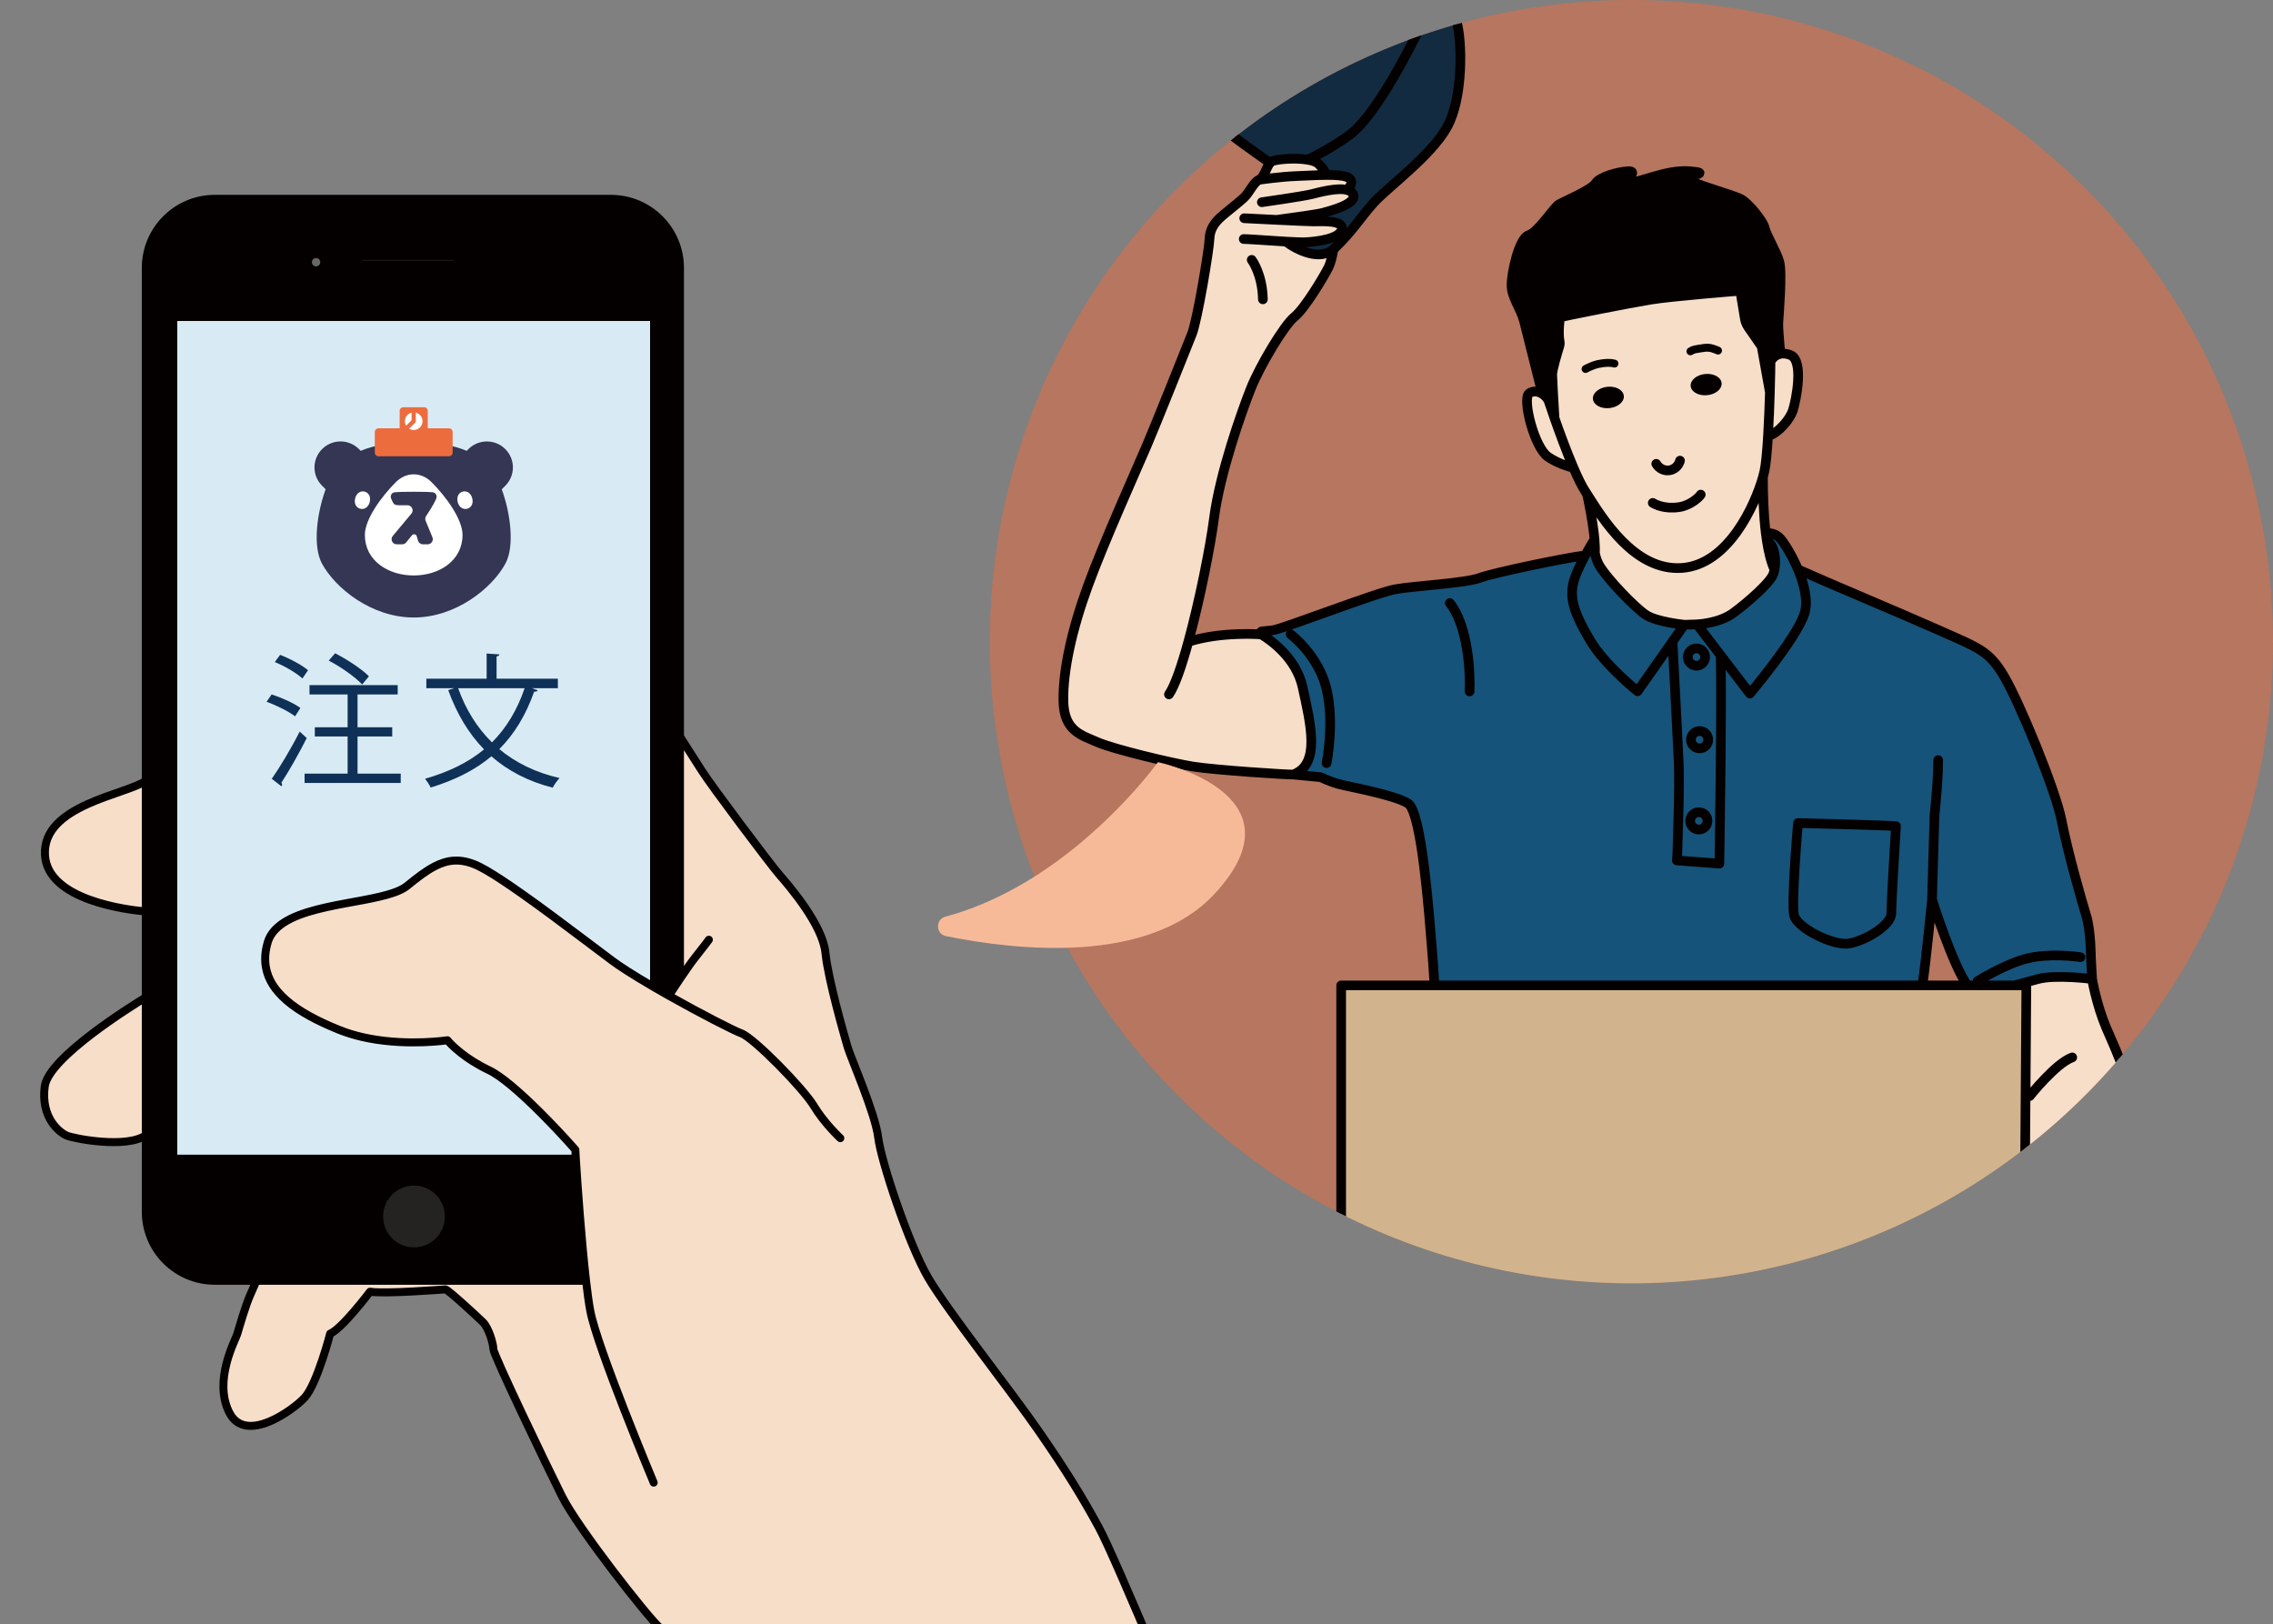
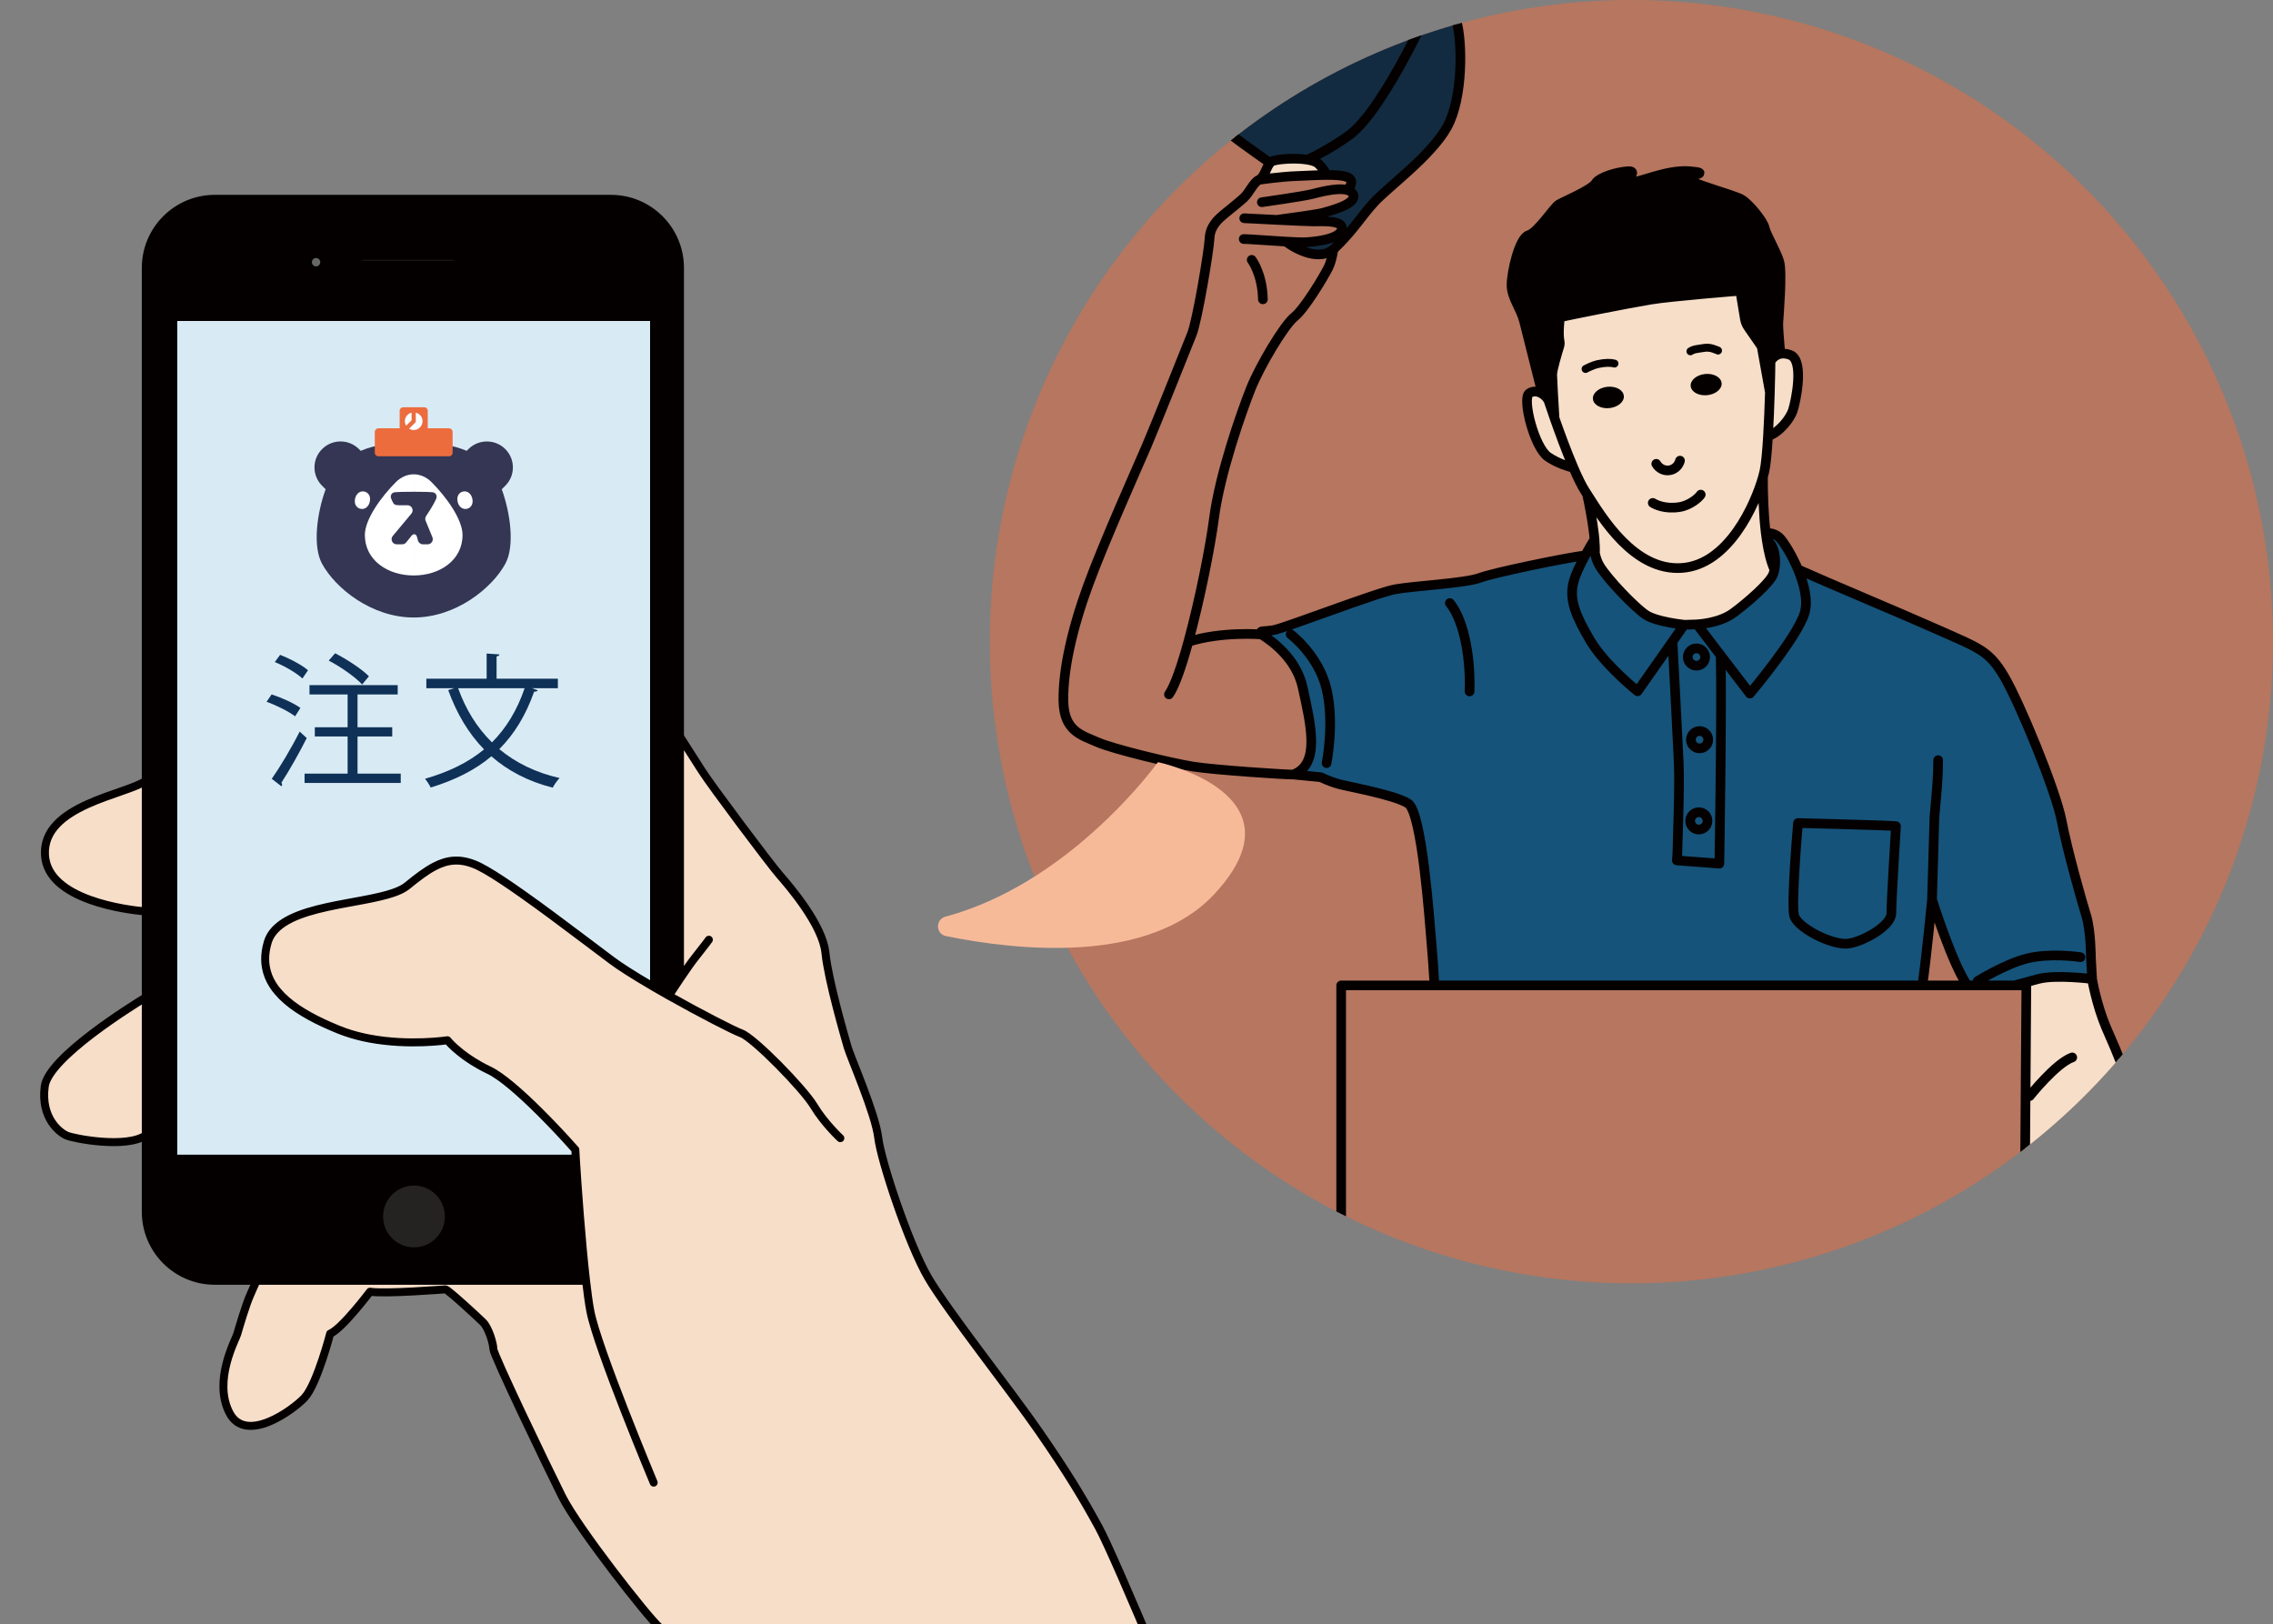
<svg xmlns="http://www.w3.org/2000/svg" id="_レイヤー_2" data-name="レイヤー 2" viewBox="0 0 117.607 84.026">
  <rect x="0" y="0" width="117.607" height="84.026" fill="#808080" stroke="none" />
  <defs>
    <clipPath id="clippath">
      <rect y="6.009" width="102.499" height="78.017" fill="none" />
    </clipPath>
    <clipPath id="clippath-1">
      <circle cx="84.41" cy="33.197" r="33.197" transform="translate(1.249 69.41) rotate(-45)" fill="none" />
    </clipPath>
  </defs>
  <g id="_レイヤー_3" data-name="レイヤー 3">
    <g>
      <g clip-path="url(#clippath)">
        <g id="color">
          <path d="m29.769,59.479c.006.119.015.275.026.466H9.156c-.106,0-.189-.085-.189-.189V16.589c0-.105.083-.19.189-.19h24.497c.104,0,.189.085.189.19v34.487c-.3-.175-.59-.347-.864-.515v-.002c-.341-.208-.652-.405-.922-.588h-.002c-.138-.094-.264-.185-.377-.268-.011-.008-.023-.017-.034-.025-.715-.532-1.888-1.429-3.092-2.319-.109-.081-.219-.16-.326-.239l-.002-.002c-.179-.132-.356-.262-.534-.39h-.002c-.394-.285-.781-.56-1.145-.811-.709-.488-1.333-.886-1.761-1.095-.047-.025-.094-.045-.138-.064-.826-.358-1.478-.285-2.153.066-.447.23-.901.581-1.424,1.007-.038.03-.077.06-.121.087-.601.392-1.778.581-3.007.809h-.002c-1.361.253-2.789.554-3.564,1.243-.094.081-.177.17-.251.266-.121.155-.211.326-.268.517-.092.311-.136.605-.132.883,0,.136.013.27.036.398.057.334.181.641.364.928.074.117.158.23.253.339.535.637,1.367,1.165,2.353,1.625.215.1.435.198.664.29.053.023.105.045.158.066.398.16.809.283,1.222.377.115.026.232.051.347.072,2.066.39,4.035.089,4.035.089,0,0,.123.156.383.392.087.077.189.164.305.256.345.273.826.598,1.458.899.33.158.732.447,1.158.803.113.092.226.191.341.292.5.441,1.016.945,1.473,1.412.096.098.189.192.279.287.566.588,1.007,1.08,1.16,1.254.038.043.059.066.059.066Z" fill="#d8ebf5" />
          <path d="m21.42,64.74c.997,0,1.804-.809,1.804-1.804s-.807-1.806-1.804-1.806-1.805.809-1.805,1.806.807,1.804,1.805,1.804Zm-5.065-50.75c.234,0,.422-.19.422-.424s-.189-.422-.422-.422-.424.189-.424.422.191.424.424.424Zm18.827-.13v36.78c-.219.328-.43.647-.577.873-.258-.145-.513-.292-.764-.438V16.589c0-.105-.085-.19-.189-.19H9.156c-.106,0-.189.085-.189.19v43.168c0,.104.083.189.189.189h20.639c.081,1.331.29,4.256.528,6.317H11.115c-1.972,0-3.571-1.599-3.571-3.571V13.86c0-1.972,1.599-3.573,3.571-3.573h20.496c1.972,0,3.571,1.601,3.571,3.573Zm-11.506-.394c0-.124-.102-.226-.226-.226h-4.682c-.124,0-.226.102-.226.226,0,.122.102.224.226.224h4.682c.124,0,.226-.102.226-.224Z" fill="#040000" />
          <path d="m66.771,104.239l-21.778,1.39s-.566-1.886-1.476-5.44c0,0-2.887-11.636-4.785-12.709s-4.044-2.806-4.621-3.3c-.579-.496-4.209-5.117-5.034-6.767-.826-1.652-3.551-7.333-3.551-7.618s-.245-1.097-.53-1.382c-.285-.285-1.829-1.706-1.95-1.706v-.445h7.278c-.238-2.061-.447-4.985-.528-6.317-.011-.19-.021-.347-.026-.466,0,0-.021-.023-.059-.066-.153-.174-.594-.666-1.16-1.254-.09-.094-.183-.189-.279-.287-.456-.468-.973-.971-1.473-1.412-.115-.102-.228-.2-.341-.292-.426-.356-.828-.645-1.158-.803-.632-.302-1.112-.626-1.458-.899-.117-.092-.219-.179-.305-.256-.26-.236-.383-.392-.383-.392,0,0-1.969.302-4.035-.089-.115-.021-.232-.045-.347-.072-.413-.094-.824-.217-1.222-.377-.053-.021-.106-.043-.158-.066-.228-.092-.449-.19-.664-.29-.986-.46-1.818-.988-2.353-1.625-.094-.109-.179-.222-.253-.339-.183-.287-.307-.594-.364-.928-.023-.128-.036-.262-.036-.398-.004-.277.04-.571.132-.883.057-.19.147-.362.268-.517.074-.096.156-.185.251-.266.775-.688,2.202-.99,3.564-1.243h.002c1.229-.228,2.406-.417,3.007-.809.043-.026.083-.057.121-.087.522-.426.977-.777,1.424-1.007.675-.351,1.327-.424,2.153-.066.043.019.091.04.138.064.428.209,1.052.607,1.761,1.095.364.251.751.526,1.145.811h.002c.177.128.355.258.534.39l.002.002c.107.079.217.158.326.239,1.205.89,2.378,1.788,3.092,2.319.011.008.023.017.034.025.113.083.239.173.377.268h.002c.27.183.581.381.922.588v.002c.273.168.564.339.864.515.251.145.505.292.764.438.147-.226.358-.545.577-.873v-12.533c.371.581.852,1.333,1.133,1.774.503.79,3.52,4.812,4.022,5.387.504.573,2.227,2.585,2.37,4.022.145,1.437,1.007,4.382,1.15,4.884.143.503,1.437,3.449,1.58,4.671.143,1.22,1.58,5.53,2.585,7.254,1.007,1.723,4.31,5.89,5.747,7.974,1.437,2.082,2.227,3.375,3.089,4.955.862,1.58,4.955,11.421,6.681,15.875,1.723,4.454,3.232,9.337,3.232,9.337Z" fill="#f7dec9" />
          <path d="m23.451,13.691h-4.682c-.124,0-.226-.102-.226-.224,0-.124.102-.226.226-.226h4.682c.124,0,.226.102.226.226,0,.122-.102.224-.226.224Z" fill="#252222" />
          <path d="m21.42,64.74c-.997,0-1.805-.809-1.805-1.804s.807-1.806,1.805-1.806,1.804.809,1.804,1.806-.807,1.804-1.804,1.804Z" fill="#252222" />
          <path d="m16.355,13.99c-.234,0-.424-.19-.424-.424s.191-.422.424-.422.422.189.422.422-.189.424-.422.424Z" fill="#666767" />
          <path d="m15.763,72.303c-.564.615-3.043,2.451-3.896.784-.854-1.667.324-3.781.405-4.065.083-.283.447-1.544.692-2.072.077-.17.189-.422.303-.688h9.777v.445c-.123,0-3.049.243-3.903.121,0,0-1.452,1.925-2.061,2.168,0,0-.677,2.606-1.318,3.307Z" fill="#f7dec9" />
          <path d="m7.544,40.394v6.762c-.931-.081-5.085-.573-5.217-2.919-.147-2.594,4.207-3.117,5.217-3.843Z" fill="#f7dec9" />
          <path d="m7.544,58.735c-1.014.701-3.728.172-4.088.017-.381-.162-1.358-.922-1.141-2.549.2-1.493,4.521-4.175,5.229-4.605v7.137Z" fill="#f7dec9" />
          <g>
            <path d="m26.144,25.131c.526-.525.525-1.375-.001-1.899-.526-.524-1.379-.523-1.905,0l-.093.092c-.673-.288-1.54-.441-2.74-.441s-2.067.153-2.74.441l-.093-.092c-.526-.524-1.378-.525-1.905,0h0c-.527.524-.527,1.375-.001,1.899l.183.182c-.449,1.226-.679,2.945-.188,3.848.689,1.271,2.565,2.786,4.744,2.786s4.055-1.515,4.744-2.786c.49-.904.261-2.622-.188-3.848l.183-.182Z" fill="#343654" />
            <path d="m21.405,29.772c1.338,0,2.527-.78,2.527-2.096,0-.804-.837-1.967-1.611-2.74-.254-.253-.579-.397-.916-.397" fill="#fff" fill-rule="evenodd" />
            <path d="m21.405,29.772c-1.338,0-2.527-.78-2.527-2.096,0-.804.837-1.967,1.611-2.74.254-.253.579-.397.916-.397" fill="#fff" fill-rule="evenodd" />
            <path d="m20.361,26.047c-.035-.048-.119-.237-.131-.276-.039-.132.027-.285.202-.305.119-.014.458-.025.973-.025s.854.011.973.025c.175.02.241.173.202.305-.024.081-.175.396-.532.926-.049.073-.059.166-.025.248l.35.85c.072.174-.057.365-.245.365h-.246c-.118,0-.221-.078-.254-.191l-.065-.226c-.032-.111-.177-.14-.249-.049-.094.118-.193.241-.3.37-.05.061-.125.096-.204.096h-.284c-.224,0-.347-.261-.203-.433l.964-1.155c.144-.172.021-.433-.203-.433,0,0-.347.004-.434,0-.141-.007-.23-.012-.289-.093Z" fill="#343654" />
            <g>
              <path d="m21.298,21.346c-.201.049-.351.228-.351.444,0,.087.025.167.067.235l.284-.28v-.399Z" fill="#fff" />
              <path d="m21.513,21.346v.444s0,0,0,0c0,.014-.003.028-.008.041-.005.013-.013.025-.023.035,0,0,0,0,0,0l-.316.312c.07.043.152.07.24.07.253,0,.459-.205.459-.458,0-.216-.15-.395-.351-.444Z" fill="#fff" />
              <path d="m23.228,22.158h-1.096v-.908c0-.099-.081-.18-.18-.18h-1.093c-.099,0-.18.081-.18.18v.908h-1.096c-.105,0-.191.085-.191.19v1.069c0,.105.085.19.191.19h3.646c.105,0,.191-.085.191-.19v-1.069c0-.105-.085-.19-.191-.19Zm-1.931-.812v.399l-.284.28c-.042-.069-.067-.149-.067-.235,0-.216.15-.395.351-.444Zm.108.902c-.088,0-.17-.026-.24-.07l.316-.312s0,0,0,0c.01-.01.018-.022.023-.035.006-.013.008-.027.008-.041,0,0,0,0,0,0v-.444c.201.048.351.228.351.444,0,.253-.205.458-.459.458Z" fill="#ed6c3e" />
            </g>
            <path d="m23.681,25.971c-.069-.274.056-.486.266-.538.21-.052.419.076.488.35s-.056.486-.266.538-.42-.076-.488-.35Z" fill="#fff" />
            <path d="m19.13,25.971c.069-.274-.056-.486-.266-.538-.21-.052-.42.076-.488.35s.056.486.266.538.419-.076.488-.35Z" fill="#fff" />
          </g>
          <g>
            <path d="m14.054,35.927c.514.164,1.162.455,1.489.7l-.275.432c-.32-.245-.953-.565-1.475-.752l.261-.38Zm.008,4.364c.409-.581,1.013-1.587,1.444-2.442l.365.335c-.396.789-.931,1.728-1.311,2.308.022.038.037.067.037.098,0,.037-.015.066-.037.089l-.499-.387Zm.432-6.411c.506.193,1.132.528,1.444.796l-.29.425c-.306-.283-.916-.641-1.43-.849l.275-.372Zm4.006,6.143h2.234v.484h-4.975v-.484h2.227v-1.921h-1.697v-.477h1.697v-1.698h-1.973v-.483h4.564v.483h-2.078v1.698h1.795v.477h-1.795v1.921Zm-1.161-6.225c.625.32,1.385.818,1.75,1.191l-.351.424c-.35-.38-1.095-.908-1.728-1.236l.328-.379Z" fill="#0f3157" />
            <path d="m28.865,35.606h-1.34c.193.067.245.082.298.104-.022.053-.082.075-.187.075-.432,1.221-1.02,2.188-1.802,2.971.842.7,1.877,1.214,3.12,1.496-.119.119-.275.343-.357.499-1.273-.327-2.315-.871-3.172-1.623-.842.708-1.877,1.229-3.143,1.616-.052-.127-.193-.335-.29-.454,1.221-.351,2.233-.842,3.053-1.52-.805-.826-1.415-1.854-1.854-3.067l.306-.098h-1.438v-.491h3.12v-1.303l.663.045c-.008.052-.053.089-.149.104v1.154h3.172v.491Zm-5.16,0c.388,1.088.968,2.033,1.75,2.801.737-.737,1.296-1.653,1.69-2.801h-3.44Z" fill="#0f3157" />
          </g>
        </g>
        <path id="path" d="m13.269,66.262c-.115.266-.226.519-.303.688-.245.528-.609,1.789-.692,2.072-.081.285-1.26,2.398-.405,4.065.852,1.667,3.332-.17,3.896-.784.641-.701,1.318-3.307,1.318-3.307.609-.243,2.061-2.168,2.061-2.168.854.123,3.781-.121,3.903-.121.121,0,1.665,1.422,1.95,1.706.285.285.53,1.097.53,1.382s2.725,5.966,3.551,7.618c.826,1.65,4.456,6.271,5.034,6.767.577.494,2.723,2.227,4.621,3.3s4.785,12.709,4.785,12.709c.911,3.554,1.476,5.44,1.476,5.44m21.778-1.39s-1.508-4.884-3.232-9.337c-1.725-4.454-5.819-14.294-6.681-15.875-.862-1.58-1.652-2.873-3.089-4.955-1.437-2.084-4.74-6.251-5.747-7.974-1.005-1.723-2.442-6.034-2.585-7.254-.143-1.222-1.437-4.167-1.58-4.671-.143-.502-1.005-3.447-1.15-4.884-.143-1.437-1.867-3.449-2.37-4.022-.501-.575-3.518-4.597-4.022-5.387-.281-.441-.762-1.194-1.133-1.774m-27.639,13.491c-.707.43-5.029,3.111-5.229,4.605-.217,1.627.76,2.387,1.141,2.549.36.155,3.073.684,4.088-.017m0-18.341c-1.011.726-5.364,1.248-5.217,3.843.132,2.346,4.286,2.838,5.217,2.919m35.935,11.728s-.835-.775-1.371-1.671c-.537-.894-3.1-3.516-3.756-3.754-.387-.141-2.089-1.013-3.747-1.946-.258-.145-.513-.292-.764-.438-.3-.175-.59-.347-.864-.515v-.002c-.341-.208-.652-.405-.922-.588h-.002c-.138-.094-.264-.185-.377-.268-.011-.008-.023-.017-.034-.025-.715-.532-1.888-1.429-3.092-2.319-.109-.081-.219-.16-.326-.239l-.002-.002c-.179-.132-.356-.262-.534-.39h-.002c-.394-.285-.781-.56-1.145-.811-.709-.488-1.333-.886-1.761-1.095-.047-.025-.094-.045-.138-.064-.826-.358-1.478-.285-2.153.066-.447.23-.901.581-1.424,1.007-.038.03-.077.06-.121.087-.601.392-1.778.581-3.007.809h-.002c-1.361.253-2.789.554-3.564,1.243-.094.081-.177.17-.251.266-.121.155-.211.326-.268.517-.092.311-.136.605-.132.883,0,.136.013.27.036.398.057.334.181.641.364.928.074.117.158.23.253.339.535.637,1.367,1.165,2.353,1.625.215.1.435.198.664.29.053.023.105.045.158.066.398.16.809.283,1.222.377.115.026.232.051.347.072,2.066.39,4.035.089,4.035.089,0,0,.123.156.383.392.087.077.189.164.305.256.345.273.826.598,1.458.899.33.158.732.447,1.158.803.113.092.226.191.341.292.5.441,1.016.945,1.473,1.412.096.098.189.192.279.287.566.588,1.007,1.08,1.16,1.254.038.043.059.066.059.066.006.119.015.275.026.466.081,1.331.29,4.256.528,6.317.072.62.145,1.163.221,1.561.358,1.908,3.279,8.881,3.279,8.881m2.855-28.087s-.204.285-.692.896c-.204.253-.511.696-.803,1.128-.219.328-.43.647-.577.873m.577-.873V13.86c0-1.972-1.599-3.573-3.571-3.573H11.115c-1.972,0-3.571,1.601-3.571,3.573v48.83c0,1.972,1.599,3.571,3.571,3.571h19.208m-6.873-53.022h-4.682c-.124,0-.226.102-.226.226,0,.122.102.224.226.224h4.682c.124,0,.226-.102.226-.224,0-.124-.102-.226-.226-.226Zm-7.095-.096c-.234,0-.424.189-.424.422s.191.424.424.424.422-.19.422-.424-.189-.422-.422-.422Zm5.065,47.986c-.997,0-1.805.809-1.805,1.806s.807,1.804,1.805,1.804,1.804-.809,1.804-1.804-.807-1.806-1.804-1.806Zm12.422-10.054V16.589c0-.105-.085-.19-.189-.19H9.156c-.106,0-.189.085-.189.19v43.168c0,.104.083.189.189.189h20.639" fill="none" stroke="#040000" stroke-linecap="round" stroke-linejoin="round" stroke-width=".413" />
      </g>
      <g>
        <circle cx="84.41" cy="33.197" r="33.197" transform="translate(1.249 69.41) rotate(-45)" fill="#ed6c3e" opacity=".5" />
        <g clip-path="url(#clippath-1)">
          <g>
            <g id="color-2" data-name="color">
              <path d="m106.15,72.771c-.013.036-.024.068-.034.095-.157.438-.594.719-1.032,1.062-.438.345-.876.375-1.314.47-.008.002-.015.003-.023.004-.449.088-1.419.055-1.665-.192-.023-.023-.044-.048-.061-.073-.223-.334.093-.814.529-.959.47-.157,1.376-.032,1.657-.157.05-.022.097-.062.142-.113h.001c.209-.24.358-.733.358-.887,0-.016,0-.057.001-.121.009-.616.062-3.308.207-4.632-.018-.01-.036-.02-.052-.031-.048-.032-.093-.077-.135-.13l.01-1.502c.129-.076.259-.131.376-.183l-.032-.092s-.059-.218-.059-.474c0-.235.051-.501.246-.652.11-.085.278-.124.462-.135-.066-.685-.651-3.266-.95-4.55l.061-8.539h-.614c.437-.119.889-.242,1.225-.333.91-.242,2.791,0,2.791,0,0,0,.219,1.305.722,2.501.504,1.195,1.719,3.603,1.719,6.469s-1.094,3.281-1.509,5.543c-.414,2.263-1.998,5.355-2.224,5.959-.14.373-.382,1.066-.609,1.719l-.196-.069Z" fill="#f7dec9" />
              <path d="m99.966,46.538s-.284,2.943-.499,4.443h-25.242c-.048-.787-.107-1.615-.158-2.193-.104-1.181-.487-6.771-1.215-7.223-.729-.451-3.125-.868-3.611-1.007-.486-.139-.903-.347-.903-.347l-1.424-.138c1.424-.521.904-2.604.487-4.514-.323-1.481-1.587-2.399-2.137-2.736-.072-.044-.045-.154.039-.159.147-.01.343-.027.57-.058.521-.069,5.348-1.944,6.32-2.118s3.645-.312,4.375-.59c.681-.26,4.429-1.036,5.452-1.164-.262.482-.54,1.059-.628,1.479-.182.865.14,1.649.885,2.916.744,1.267,2.453,2.634,2.453,2.634l1.807-2.574c.074,1.404.275,5.209.322,6.273.059,1.313-.065,4.165-.065,4.504,0,.23-.032.55-.032.55l2.2.167s.135-8.084.068-10.778l1.512,1.979s2.394-2.836,2.816-4.124c.215-.653-.006-1.535-.329-2.303,1.651.742,5.255,2.24,7.208,3.109,2.184.971,2.67,1.092,3.458,2.427.789,1.335,2.67,5.885,2.973,7.463.304,1.578,1.032,4.126,1.275,4.915.242.788.242,2.184.242,2.184l.061,1.091s-1.881-.242-2.791,0c-.337.09-.788.213-1.225.333h-2.437c-.805-1.16-1.828-4.443-1.828-4.443Zm-2.108.713c0-.643.241-4.506.241-4.506-.402-.041-5.069-.161-5.069-.161,0,0-.362,4.144-.201,4.788.161.643,2.012,1.569,2.817,1.448.804-.12,2.212-.926,2.212-1.569Z" fill="#15537a" />
              <path d="m106.15,72.771l.196.069c-.139.4-.272.785-.372,1.071-.264.755-.49,1.132-.905,1.245-.297.081-1.155.258-1.757.325-.238.027-.437.036-.544.014-.377-.075-1.471-.489-1.659-.867-.189-.377,0-.566.566-.528.106.007.225.021.347.039.017.025.038.05.061.073.246.246,1.216.28,1.665.192.008-.001.015-.002.023-.004.438-.094.876-.125,1.314-.47.438-.343.875-.624,1.032-1.062.01-.028.021-.06.034-.095Z" fill="#f7dec9" />
              <path d="m74.726,139.32c-1.031-.131-1.826-.022-2.067.032-.124.028-.331.056-.565.109-.413.094-.911.266-1.207.66-.089.12-.168.245-.236.373-.51-.912-.621-4.026-.009-5.556.632-1.578.158-3.709,0-5.525-.157-1.816.158-7.737.316-10.341.158-2.606,1.5-5.684,1.422-6.078-.079-.395.71-5.053.868-7.816.157-2.763-.632-14.13-.711-16.814s.158-7.184.395-9.157c.121-1.016.369-2.347.581-3.572h27.41c.44,2.935,1.267,7.913,1.267,10.341,0,3.17-.822,12.797-.822,14.675s.235,6.34.705,8.101c.469,1.761,1.408,4.814,1.525,6.575.117,1.761,1.175,6.34,1.175,9.509s.117,8.688.469,10.449c.352,1.761.705,1.878.705,3.169,0,.854-.154,1.554-.293,2.033-.068-.127-.145-.249-.234-.367-.295-.393-.793-.567-1.206-.66-.234-.053-.439-.081-.565-.109-.241-.053-1.036-.163-2.067-.032-.456.058-.957.163-1.476.339-.422.144-1.025,1.003-1.29,1.711-.307-.15-.627-.404-.704-.826-.158-.868-.237-2.211-.237-3.315s-.474-4.026-1.027-5.921c-.552-1.894-.868-5.288-1.105-6.947-.237-1.657-.552-5.92-.868-7.657-.316-1.736-1.027-3-1.737-5.288-.71-2.29-1.816-7.815-2.368-10.262s-1.421-6-1.973-8.841c-.432-2.22-1.2-6.703-1.516-8.56-.027-.157-.253-.157-.279,0-.625,3.816-3.226,19.611-4.126,24.11-1.027,5.132-1.816,6.553-2.052,7.737s-.868,5.289-1.105,7.499c-.238,2.211-.553,7.578-.79,9.236-.237,1.657-1.341,3.079-1.263,4.263.076,1.135-.08,2.249-.65,3.868-.266-.397-.573-.722-.818-.806-.518-.177-1.019-.282-1.475-.339Z" fill="#122b40" />
-               <polygon points="104.844 50.981 104.783 59.521 104.746 64.855 104.74 65.606 104.73 67.109 104.695 71.901 104.695 71.957 69.392 71.957 69.392 50.981 74.225 50.981 99.466 50.981 101.794 50.981 104.23 50.981 104.844 50.981" fill="#d1b48d" />
              <path d="m104.71,71.901c-.001.065-.001.105-.001.121l-.358.886h-.001c-.045.053-.092.092-.142.114-.281.125-1.188,0-1.657.157-.436.145-.753.626-.529.959-.122-.018-.241-.032-.347-.039-.566-.038-.755.151-.566.528.189.377,1.282.791,1.659.867.107.022.306.013.544-.014l-.062.155h-31.383l-2.474-3.679h35.303v-.056h.015Z" fill="#c6a372" />
              <path d="m98.099,42.745s-.241,3.862-.241,4.506-1.408,1.449-2.212,1.569c-.805.121-2.656-.804-2.817-1.448-.161-.645.201-4.788.201-4.788,0,0,4.667.12,5.069.161Z" fill="#15537a" />
              <path d="m93.03,29.459c.323.768.543,1.649.329,2.303-.422,1.288-2.816,4.124-2.816,4.124l-1.512-1.979-1.223-1.602s1.127-.04,1.871-.583c.745-.543,1.911-1.569,2.072-2.012.026-.07.047-.15.063-.235h0c.085-.447.033-1.046-.204-1.333-.076-.092-.142-.157-.198-.201h0c-.018-.119-.035-.238-.05-.36.241-.012.529.037.75.28.198.218.606.855.918,1.599Z" fill="#15537a" />
              <path d="m92.632,18.365c.735.281.281,2.422.129,2.877-.137.411-.684,1.129-1.284,1.325.045-.741.076-1.564.097-2.266h0v-.002c.023-.771.033-1.395.033-1.599,0,0,.15-.32.508-.393.139-.03.31-.021.516.058Z" fill="#f7dec9" />
              <path d="m92.061,13.545c.157.547-.026,2.76-.052,3.152-.013.195.046.925.106,1.611-.358.073-.508.393-.508.393,0,.204-.01.827-.033,1.599l-.427-2.379-.689-.993c-.101-.144-.165-.312-.187-.486l-.231-1.4s-3.55.282-4.625.458c-1.074.175-4.609.871-4.676.915-.053.036-.124.87-.048,1.226.019.089.015.183-.012.27-.104.339-.369,1.222-.369,1.469,0,.196.07,1.405.122,2.258-.174-.497-.285-.834-.285-.834-.045-.159-.177-.318-.344-.422h0c-.248-.995-.806-3.221-.947-3.762-.182-.703-.65-1.224-.65-1.875s.39-2.423.885-2.579c.496-.156,1.303-1.433,1.563-1.589.26-.156,1.693-.756,1.901-1.094s1.172-.599,1.693-.625c.52-.026-.157.443.156.547.313.104,1.797-.651,3.021-.547,1.223.104-.131.183-.104.39.026.209,2.396.834,2.786,1.068.391.234,1.12,1.12,1.199,1.484.077.364.599,1.198.755,1.745Z" fill="#040000" />
              <path d="m91.609,28.142c.236.288.289.887.204,1.332-.183-.399-.312-.938-.401-1.533.056.044.121.108.198.201Z" fill="#0e3f5d" />
              <path d="m91.813,29.474h0c-.016.086-.037.166-.063.236-.161.443-1.328,1.469-2.072,2.012-.744.543-1.871.583-1.871.583l-.663.021s-1.408-.141-1.971-.503c-.563-.361-2.012-1.871-2.414-2.554-.119-.202-.192-.428-.236-.646h0c.011-.207.002-.451-.021-.715-.008-.089-.017-.18-.027-.272v-.002c-.085-.746-.251-1.577-.358-2.063.759,1.185,2.426,3.991,4.906,3.814,2.415-.173,3.794-3.288,4.193-4.711-.002.843.026,1.926.145,2.908.015.122.032.241.05.359h0c.089.596.219,1.135.401,1.534Z" fill="#f7dec9" />
              <path d="m91.574,20.3h0c-.021.703-.053,1.526-.097,2.267-.047.784-.109,1.474-.189,1.827-.019.083-.042.174-.071.276v.002c-.399,1.424-1.778,4.539-4.193,4.711-2.48.177-4.147-2.629-4.906-3.814-.033-.052-.064-.1-.094-.146-.183-.278-.395-.719-.611-1.221-.363-.846-.735-1.865-.98-2.565h0c-.052-.854-.122-2.063-.122-2.259,0-.247.265-1.131.369-1.469.027-.087.031-.181.012-.27-.077-.356-.005-1.191.048-1.226.067-.044,3.601-.74,4.676-.915,1.075-.176,4.625-.458,4.625-.458l.231,1.4c.022.175.085.343.187.486l.689.993.427,2.379h0Z" fill="#f7dec9" />
              <path d="m89.03,33.907c.067,2.695-.068,10.778-.068,10.778l-2.2-.167s.032-.32.032-.55c0-.339.123-3.191.065-4.504-.047-1.064-.247-4.869-.322-6.273l.607-.865.663-.021,1.223,1.602Zm-.645,4.365c0-.248-.201-.449-.448-.449s-.449.201-.449.449.201.448.449.448.448-.201.448-.448Zm-.038,4.199c0-.247-.2-.448-.449-.448s-.449.201-.449.448.202.449.449.449.449-.201.449-.449Zm-.123-8.476c0-.247-.202-.449-.449-.449s-.449.201-.449.449.201.449.449.449.449-.201.449-.449Z" fill="#15537a" />
              <path d="m87.937,37.823c.247,0,.448.201.448.449s-.201.448-.448.448-.449-.201-.449-.448.201-.449.449-.449Z" fill="#15537a" />
              <path d="m87.898,42.023c.248,0,.449.201.449.448s-.2.449-.449.449-.449-.201-.449-.449.202-.448.449-.448Z" fill="#15537a" />
              <circle cx="87.775" cy="33.995" r=".449" fill="#15537a" />
              <path d="m87.144,32.326l-.607.865-1.807,2.574s-1.71-1.367-2.453-2.634c-.745-1.267-1.066-2.051-.885-2.916.087-.42.365-.997.628-1.479.174-.32.341-.598.441-.761.016-.026.03-.048.042-.067.023.264.032.508.021.714h0c.045.219.117.446.236.647.402.683,1.851,2.192,2.414,2.554.563.362,1.971.503,1.971.503Z" fill="#15537a" />
              <path d="m80.433,21.638c.245.7.617,1.719.98,2.565-.255-.061-.793-.217-1.312-.563-.714-.476-1.352-3.004-.985-3.285.207-.158.476-.111.688.025h0c.167.105.299.264.344.423,0,0,.111.337.285.834h0Z" fill="#f7dec9" />
              <path d="m75.348,1.049c.326,1.073.36,4.024-.48,5.529-.84,1.504-3.087,3.126-3.79,3.907-.703.781-1.074,1.446-2.032,2.364-.018.017-.036.034-.055.049-.719.607-1.878.039-2.453-.397.441.025.824.041,1.012.032.552-.028,1.766-.166,1.877-.663.11-.496-1.049-.413-1.463-.413-.204,0-1.072-.041-1.904-.081.735-.097,2.157-.296,2.372-.36.276-.083,1.822-.442,1.574-.966-.053-.112-.161-.181-.304-.219.209-.208.351-.52,0-.664-.218-.089-.618-.113-1.066-.11-.078-.18-.21-.379-.424-.579-.111-.103-.318-.171-.567-.211.536-.246,1.253-.631,2.107-1.229,1.951-1.366,4.651-7.611,4.651-7.611,0,0,.618.552.943,1.626Z" fill="#122b40" />
              <path d="m74.079-3.569c.163.423.326,2.993.326,2.993,0,0-2.7,6.245-4.651,7.611-.854.598-1.571.983-2.107,1.229h-.001c-.683-.112-1.679-.021-1.861.1-.026.017-.05.04-.071.066-.802-.561-2.259-1.603-2.596-1.915-.456-.423-1.854-2.44-2.017-3.416-.163-.976-.227-3.383.326-4.651.552-1.269,2.114-2.7,4.098-3.709,1.984-1.008,4.424-.78,5.53-.39s2.863,1.659,3.024,2.082Z" fill="#122b40" />
-               <path d="m61.483,33.209c1.703-.551,3.78-.385,3.78-.385.55.337,1.814,1.254,2.137,2.736.417,1.909.937,3.993-.487,4.514-.261.017-4.057-.232-5.18-.411s-4.154-.91-4.956-1.266c-.802-.356-1.73-.555-1.757-2.128-.028-1.573.441-3.699,1.269-5.962s2.539-6.072,3.036-7.231c.497-1.16,2.069-5.107,2.345-5.797.276-.689.884-4.305.912-4.94.027-.635.441-.994.773-1.27.332-.276.69-.552.994-.827.303-.276.496-.801.8-.939,0,0,.001,0,.003-.001.066-.009,1.127-.165,1.928-.192.445-.015,1.034-.054,1.556-.056.449-.003.849.021,1.066.11.351.144.209.457,0,.664.143.039.251.107.304.219.248.524-1.298.883-1.574.966-.215.065-1.637.263-2.372.36.831.041,1.7.081,1.904.081.414,0,1.573-.083,1.463.413-.11.497-1.325.636-1.877.663-.188.009-.571-.007-1.012-.032.575.436,1.734,1.004,2.453.397-.059.355-.142.708-.254.931-.248.496-1.242,2.153-1.766,2.567-.524.414-1.794,2.539-2.263,3.726-.47,1.188-1.592,4.358-1.895,6.691-.191,1.472-.743,4.253-1.331,6.396Z" fill="#f7dec9" />
              <path d="m68.213,8.475c.214.2.346.399.424.579-.522.002-1.111.041-1.556.056-.801.027-1.863.183-1.928.192.269-.127.364-.647.56-.872.022-.026.046-.049.071-.066.182-.121,1.178-.212,1.861-.1h.001c.249.041.456.108.567.211Z" fill="#f7dec9" />
            </g>
            <path id="path-2" data-name="path" d="m91.477,22.567c.6-.197,1.147-.914,1.284-1.325.152-.455.606-2.596-.129-2.877-.207-.078-.377-.087-.516-.058-.358.073-.508.393-.508.393,0,.204-.01.827-.033,1.599v.002c-.021.702-.053,1.525-.097,2.266-.047.784-.109,1.474-.189,1.827-.019.083-.042.174-.071.276v.002c-.399,1.424-1.778,4.539-4.193,4.711-2.48.177-4.147-2.629-4.906-3.814-.033-.052-.064-.1-.094-.146-.183-.278-.395-.719-.611-1.221m-1.609-3.823c-.212-.136-.482-.183-.688-.025-.367.281.271,2.809.985,3.285.518.346,1.056.502,1.312.563-.363-.846-.735-1.865-.98-2.565h0c-.174-.498-.285-.835-.285-.835-.045-.159-.177-.318-.344-.422m11.413,4.289v.002c-.002.843.026,1.926.145,2.908.015.122.032.241.05.359h0c.089.596.219,1.135.401,1.534m-9.311-1.567c-.012.02-.026.042-.042.067-.1.163-.267.441-.441.761-.262.482-.54,1.059-.628,1.479-.182.865.14,1.649.885,2.916.744,1.267,2.453,2.634,2.453,2.634l1.807-2.574.607-.865.663-.021,1.223,1.602,1.512,1.979s2.394-2.836,2.816-4.124c.215-.653-.006-1.535-.329-2.303-.313-.744-.721-1.381-.918-1.599-.221-.243-.508-.292-.75-.28m-9.244-2.011c.106.486.272,1.318.358,2.063v.002c.01.092.019.183.027.272.023.264.032.508.021.714h0c.045.219.117.446.236.647.402.683,1.851,2.192,2.414,2.554.563.362,1.971.503,1.971.503m.663-.021s1.127-.04,1.871-.583c.745-.543,1.911-1.569,2.072-2.012.026-.07.047-.15.063-.235h0c.085-.447.033-1.046-.204-1.333-.076-.092-.142-.157-.198-.201h0m-4.874,5.25c.074,1.404.275,5.209.322,6.273.059,1.313-.065,4.165-.065,4.504,0,.23-.032.55-.032.55l2.2.167s.135-8.084.068-10.778m-7.011-5.171c-1.023.128-4.771.904-5.452,1.164-.73.278-3.403.416-4.375.59s-5.799,2.048-6.32,2.118c-.227.031-.423.048-.57.058-.083.005-.11.115-.039.159.55.337,1.814,1.254,2.137,2.736.417,1.909.937,3.993-.487,4.514l1.424.138s.417.208.903.347c.486.139,2.882.556,3.611,1.007.729.452,1.111,6.042,1.215,7.223.051.578.11,1.406.158,2.193m-8.961-18.158s-2.077-.166-3.78.385m7.154-24.154c-.078-.18-.21-.379-.424-.579-.111-.103-.318-.171-.567-.211h-.001c-.683-.112-1.679-.021-1.861.1-.026.017-.05.04-.071.066-.196.224-.291.745-.56.872h-.003c-.304.139-.497.664-.8.94-.304.275-.662.551-.994.827-.332.276-.746.636-.773,1.27-.028.635-.636,4.251-.912,4.94-.276.69-1.849,4.637-2.345,5.797-.497,1.159-2.208,4.968-3.036,7.231s-1.297,4.389-1.269,5.962c.027,1.573.954,1.771,1.757,2.128.802.356,3.833,1.087,4.956,1.266s4.919.428,5.18.411m2.79-30.244c.209-.208.351-.52,0-.664-.218-.089-.618-.113-1.066-.11-.522.002-1.111.041-1.556.056-.801.027-1.863.183-1.928.192-.002.001-.003.001-.003.001m.912,2.072c.735-.097,2.157-.296,2.372-.36.276-.083,1.822-.442,1.574-.966-.053-.112-.161-.181-.304-.219-.522-.142-1.502.133-1.849.219-.442.11-2.567.414-2.567.414m-.938,1.904c.255,0,1.331.084,2.189.134.441.025.824.041,1.012.032.552-.028,1.766-.166,1.877-.663.11-.496-1.049-.413-1.463-.413-.204,0-1.072-.041-1.904-.081-.863-.042-1.685-.084-1.685-.084m.966,4.195c-.028-1.325-.579-2.042-.579-2.042m4.228-.545c-.059.355-.142.708-.254.931-.248.496-1.242,2.153-1.766,2.567-.524.414-1.794,2.539-2.263,3.726-.47,1.188-1.592,4.358-1.895,6.691-.191,1.472-.743,4.253-1.331,6.396-.344,1.251-.699,2.285-1.001,2.715m6.057-23.423c.575.436,1.734,1.004,2.453.397.019-.015.037-.032.055-.049.957-.918,1.329-1.583,2.032-2.364.703-.782,2.95-2.403,3.79-3.907.84-1.504.805-4.455.48-5.529-.326-1.073-.943-1.626-.943-1.626,0,0-.163-2.57-.326-2.993-.162-.423-1.918-1.692-3.024-2.082s-3.546-.618-5.53.39c-1.984,1.009-3.546,2.44-4.098,3.709-.553,1.268-.489,3.675-.326,4.651.163.976,1.561,2.993,2.017,3.416.337.313,1.793,1.354,2.596,1.915m1.932-.166h.001c.536-.246,1.253-.631,2.107-1.229,1.951-1.366,4.651-7.611,4.651-7.611m17.17,20.878h0v-.002l-.427-2.379-.689-.993c-.101-.144-.165-.312-.187-.486l-.231-1.4s-3.55.282-4.625.458c-1.074.175-4.609.871-4.676.915-.053.036-.124.87-.048,1.226.019.089.015.183-.012.27-.104.339-.369,1.222-.369,1.469,0,.196.07,1.405.122,2.258h0m11.683-3.329c-.061-.685-.119-1.416-.106-1.611.026-.391.209-2.604.052-3.152-.156-.547-.677-1.38-.755-1.745-.079-.364-.807-1.25-1.199-1.484-.39-.234-2.76-.86-2.786-1.068-.027-.208,1.328-.286.104-.39-1.224-.104-2.709.651-3.021.547-.313-.104.364-.573-.156-.547-.521.026-1.484.286-1.693.625s-1.641.938-1.901,1.094c-.26.156-1.067,1.433-1.563,1.589-.494.156-.885,1.927-.885,2.579s.469,1.172.65,1.875c.141.541.699,2.767.947,3.761h0M66.574-.057l-2.517,1.57c-.454.32-.786.783-.944,1.316l-.406,1.371m5.932,35.28s.414-2.066,0-3.823c-.413-1.757-1.859-2.841-1.859-2.841m37.95,34.292l.01-1.502.006-.751.038-5.335.061-8.539h-35.452v20.976h35.303v-.056l.035-4.793Zm-.499-16.127c.437-.119.889-.242,1.225-.333.91-.242,2.791,0,2.791,0l-.061-1.091s0-1.396-.242-2.184c-.243-.789-.971-3.337-1.275-4.915-.303-1.578-2.183-6.128-2.973-7.463-.788-1.334-1.274-1.456-3.458-2.427-1.953-.869-5.556-2.367-7.208-3.109m6.436,21.522c.215-1.5.499-4.443.499-4.443l.125-4.282c.131-1.426.192-2.087.192-2.93m-.317,7.212s1.023,3.284,1.828,4.443m.228,23.157c-.122-.018-.241-.032-.347-.039-.566-.038-.755.151-.566.528.189.377,1.282.791,1.659.867.107.022.306.013.544-.014.602-.067,1.46-.243,1.757-.325.414-.113.64-.49.905-1.245.1-.286.233-.671.372-1.071.226-.652.469-1.345.609-1.719.226-.604,1.81-3.696,2.224-5.959.415-2.263,1.509-2.678,1.509-5.543s-1.214-5.273-1.719-6.469c-.503-1.197-.722-2.501-.722-2.501m-2.512,13.421c-.069-.686-.651-3.264-.953-4.548m2.053,4.683s-.612-.165-1.101-.135c-.184.011-.351.05-.462.135-.196.151-.246.417-.246.652,0,.255.059.474.059.474m-.344.275c.129-.076.259-.131.376-.183.152-.067.284-.127.374-.218m-.761,1.903c.042.054.087.098.135.13.016.011.034.021.052.031.398.213,1.208.138,1.418-.281.219-.438.72-1.094.938-1.47m-2.921,7.39c.209-.239.358-.732.358-.886,0-.016,0-.057.001-.121.009-.616.062-3.308.207-4.632m-.566,5.64c-.045.052-.092.091-.142.113-.281.125-1.188,0-1.657.157-.436.145-.753.626-.529.959.017.025.038.05.061.073.246.246,1.216.28,1.665.192.008-.001.015-.002.023-.004.438-.094.876-.125,1.314-.47.438-.343.875-.624,1.032-1.062.01-.028.021-.06.034-.095.187-.533.658-1.932.717-2.312m-37.474,1.498l2.474,3.679h31.383l.062-.155m1.039-2.572h.001s.358-.887.358-.887m2.508-17.317c-.851.3-2.202,2.002-2.202,2.002m-34.361,83.786c-.513-.912-.623-4.025-.009-5.554.632-1.579.157-3.711,0-5.526-.157-1.818.157-7.737.315-10.34.16-2.607,1.5-5.686,1.422-6.079-.079-.396.711-5.054.868-7.815.157-2.764-.632-14.13-.711-16.816-.079-2.683.16-7.183.396-9.158.12-1.016.368-2.346.582-3.57m25.304,65.735c-.308-.151-.629-.406-.704-.827-.157-.868-.236-2.211-.236-3.315s-.475-4.029-1.028-5.922c-.55-1.893-.868-5.29-1.104-6.947-.236-1.657-.553-5.919-.868-7.658-.315-1.736-1.025-3-1.736-5.287-.711-2.289-1.818-7.815-2.368-10.262-.554-2.45-1.422-6.001-1.975-8.844-.431-2.22-1.198-6.702-1.516-8.557-.025-.157-.252-.157-.28,0-.623,3.815-3.224,19.609-4.123,24.109-1.028,5.132-1.818,6.551-2.054,7.736-.236,1.182-.868,5.29-1.104,7.497-.239,2.211-.553,7.579-.792,9.237-.236,1.657-1.34,3.079-1.261,4.264.075,1.135-.082,2.249-.651,3.868m28.637.022c.138-.478.293-1.179.293-2.032,0-1.293-.352-1.409-.704-3.17-.352-1.761-.469-7.277-.469-10.447s-1.06-7.749-1.176-9.51c-.116-1.761-1.057-4.815-1.525-6.576-.469-1.761-.704-6.221-.704-8.101s.821-11.504.821-14.674c0-2.428-.827-7.406-1.267-10.341m-33.617,73.081c-.4,2.336,6.779,1.684,7.432,1.452.486-.172.824-.684,1.077-1.347.086-.229.164-.476.232-.732.03-.112.055-.22.074-.323.157-.826.029-1.385.233-1.486.232-.116,1.001-.269,1.04-1.04.003-.07.008-.148.013-.234.058-.855.217-2.408.217-3.039,0-.387-.271-1.003-.607-1.505-.266-.397-.573-.722-.818-.806-.518-.177-1.019-.282-1.475-.339-1.031-.131-1.826-.022-2.067.032-.124.028-.331.056-.565.109-.413.094-.911.266-1.207.66-.089.12-.168.245-.236.373-.285.531-.403,1.132-.496,1.783-.115.808-.5,2.233-.924,2.734-.424.5-1.502,1.347-1.925,3.696m-.001.001v.009c-.003.01-.003.019-.006.038-.044.217-.198,1.145.12,1.462.365.365,1.274.799,3.161.981,1.887.182,3.195-.038,3.994-.472.736-.403,1.101-1.016,1.239-1.903m.308-1.057c.321-.06.871-.283,1.324-.855.45-.572.252-1.472-.038-1.906m-5.315-5.548c-.053.233-.126.55-.211.915-.088.384-.189.815-.292,1.252-.079.33-.157.664-.233.975-.132.553-.255,1.05-.343,1.381-.047.179-.082.311-.104.371-.17.469-.532,1.211-1.085,1.55m4.9-6.582c-.066.28-.151.667-.242,1.116-.072.359-.151.755-.233,1.167-.069.355-.141.723-.211,1.082-.101.519-.195,1.022-.277,1.459-.138.733-.239,1.274-.258,1.378-.063.34.487,1.082.679,1.403m34.817,1.782c-.423-2.349-1.501-3.196-1.925-3.696-.424-.501-.808-1.926-.924-2.734-.094-.653-.212-1.257-.499-1.789-.068-.127-.145-.249-.234-.367-.295-.393-.793-.567-1.206-.66-.234-.053-.439-.081-.565-.109-.241-.053-1.036-.163-2.067-.032-.456.058-.957.163-1.476.339-.422.144-1.025,1.003-1.29,1.711-.083.224-.134.433-.134.6,0,.631.159,2.184.217,3.039.005.085.01.164.013.234.039.771.809.924,1.04,1.04.205.102.076.66.234,1.486.02.103.044.211.074.323.069.256.146.503.233.732.252.663.589,1.175,1.077,1.347.652.23,7.818.883,7.433-1.445m-.003-.016s0,.006.003.016c.028.145.22,1.157-.116,1.494-.365.365-1.271.799-3.161.981-1.887.182-3.195-.038-3.994-.472-.733-.403-1.101-1.016-1.239-1.903m-.308-1.057c-.318-.06-.871-.283-1.321-.855-.453-.572-.255-1.472.035-1.906m5.315-5.548c.047.214.113.497.189.824.085.371.186.796.286,1.226.079.337.16.676.239.997.129.547.252,1.044.34,1.39.06.226.104.387.129.456.17.469.531,1.211,1.085,1.55m-4.9-6.582c.072.302.164.733.264,1.23.076.359.154.752.233,1.157.072.365.145.739.217,1.101.097.531.195,1.041.277,1.475.123.664.214,1.142.23,1.239.066.34-.487,1.082-.679,1.403m-9.296-99.553c.161.643,2.012,1.569,2.817,1.448.804-.12,2.212-.926,2.212-1.569s.241-4.506.241-4.506c-.402-.041-5.069-.161-5.069-.161,0,0-.362,4.144-.201,4.788Zm-16.792-11.596c.059-2.166-.422-3.85-1.023-4.572m24.687,78.901c.87-1.616,1.668-9.452,1.668-9.452m-30.726,28.762s.96,4.438,1.83,6.178m35.171-86.067c-.159-.032-1.617-.221-2.757.064-1.142.285-2.568,1.173-2.568,1.173m-14.544-17.215c-.248,0-.449.201-.449.449s.201.449.449.449.449-.201.449-.449-.202-.449-.449-.449Zm.162,4.277c-.248,0-.449.201-.449.449s.201.448.449.448.448-.201.448-.448-.201-.449-.448-.449Zm-.039,4.2c-.247,0-.449.201-.449.448s.202.449.449.449.449-.201.449-.449-.2-.448-.449-.448Zm-12.526,99.019c-.234-.21-.678-.772-2.104-.842-1.426-.07-1.8.444-1.8.444m3.741,1.59c-.234-.21-.678-.772-2.104-.842s-1.8.444-1.8.444m3.554,1.426c-.234-.211-.678-.772-2.104-.842-1.426-.07-1.8.444-1.8.444m3.507,1.8c-.234-.21-.678-.772-2.104-.842-1.426-.07-1.8.444-1.8.444m34.34-3.555s-.374-.514-1.8-.444c-1.426.07-1.871.631-2.104.842m4.068.795s-.374-.514-1.8-.444c-1.426.07-1.871.631-2.104.842m4.255.631s-.374-.514-1.8-.444c-1.426.07-1.871.631-2.104.842m4.302,1.005s-.374-.514-1.8-.444c-1.426.07-1.871.631-2.104.842" fill="none" stroke="#040000" stroke-linecap="round" stroke-linejoin="round" stroke-width=".5" />
            <g id="face">
              <path d="m87.463,18.176c.163-.104.219-.102.71-.177.329-.051.571.084.72.138" fill="none" stroke="#040000" stroke-linecap="round" stroke-linejoin="round" stroke-width=".409" />
              <path d="m83.534,18.81c-.179-.053-.464-.059-.866.027-.206.044-.508.185-.63.252" fill="none" stroke="#040000" stroke-linecap="round" stroke-linejoin="round" stroke-width=".409" />
              <path d="m84.018,20.476c.033.304-.299.589-.74.637-.441.047-.826-.161-.858-.465-.033-.304.299-.589.74-.637.441-.047.826.161.858.465Z" fill="#040000" />
              <path d="m89.078,19.818c.03.302-.304.583-.746.627-.442.044-.824-.166-.854-.469-.03-.302.304-.583.746-.627.442-.043.824.166.854.469Z" fill="#040000" />
              <path d="m85.696,23.996c.145.252.432.385.709.331.251-.049.455-.243.52-.496" fill="none" stroke="#040000" stroke-linecap="round" stroke-linejoin="round" stroke-width=".5" />
              <path d="m85.516,26.018c.135.081.613.334,1.377.216.578-.089,1.029-.516,1.105-.645" fill="none" stroke="#040000" stroke-linecap="round" stroke-linejoin="round" stroke-width=".5" />
            </g>
          </g>
        </g>
        <path d="m59.912,39.429s-.202.283-.584.746c-1.409,1.709-5.265,5.867-10.409,7.248-.528.141-.509.898.026,1.006,3.642.741,10.485,1.503,13.905-2.192,4.793-5.179-2.938-6.808-2.938-6.808Z" fill="#f7ba99" />
      </g>
    </g>
  </g>
</svg>